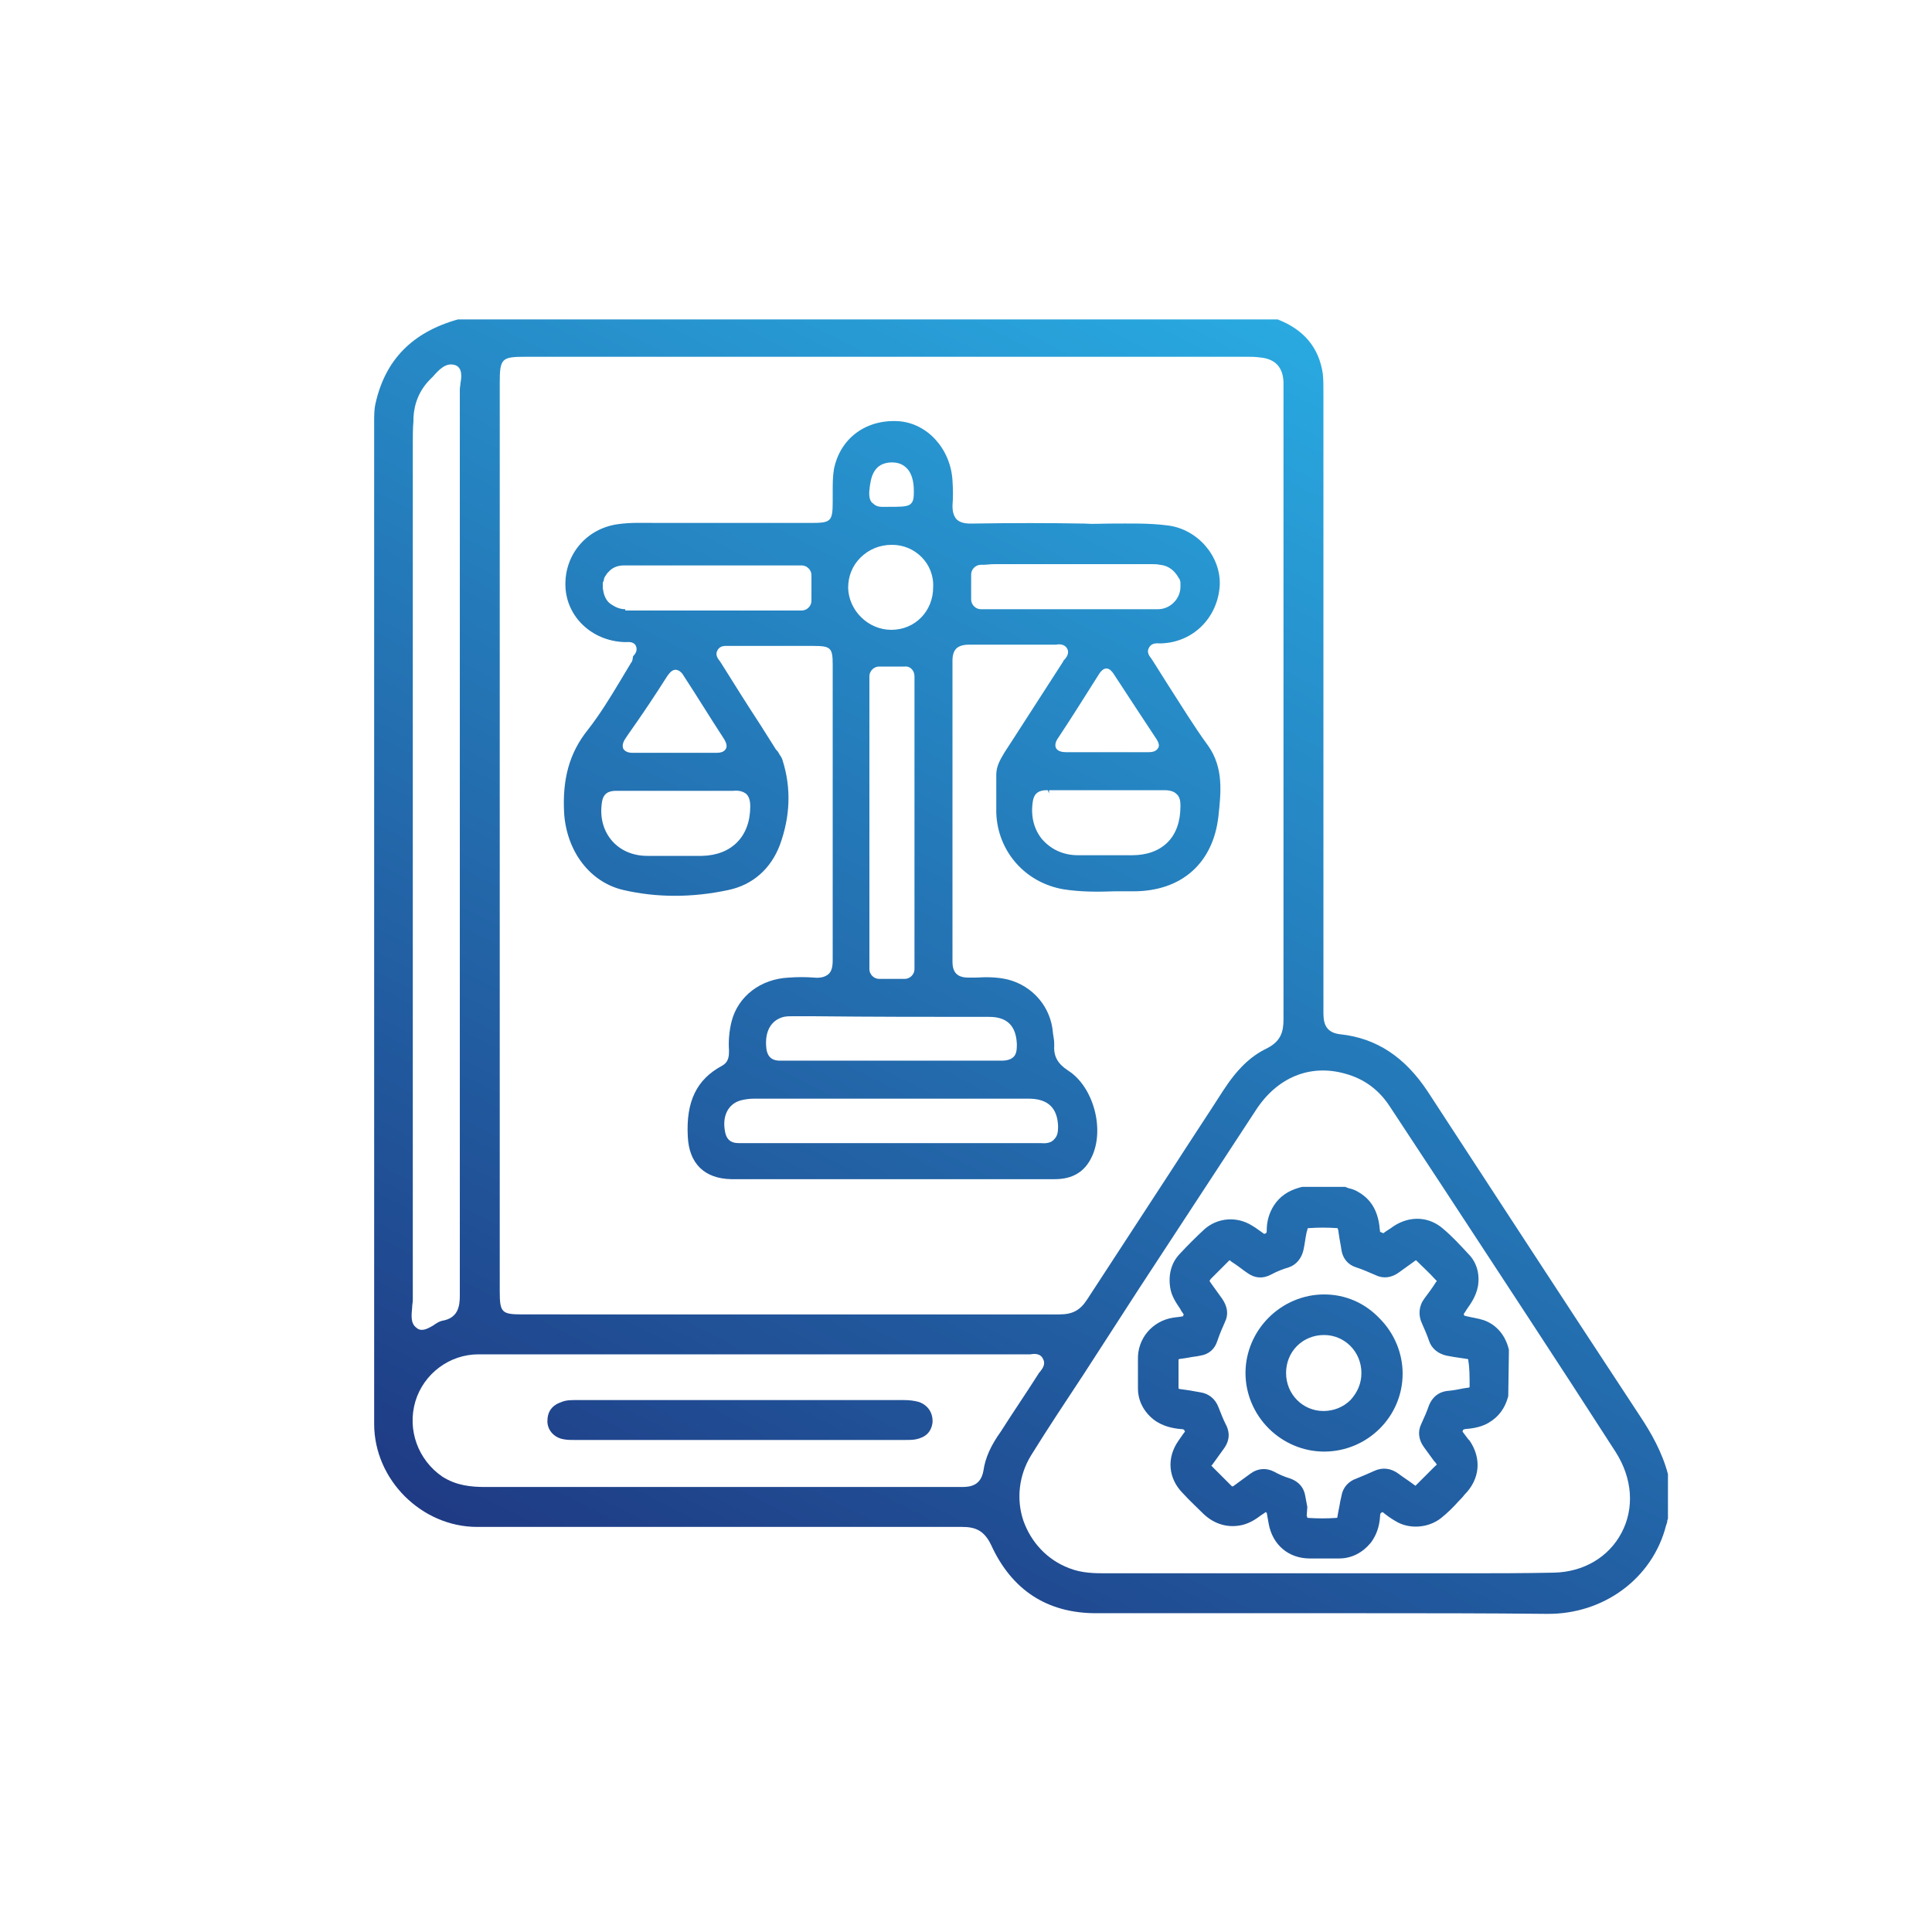
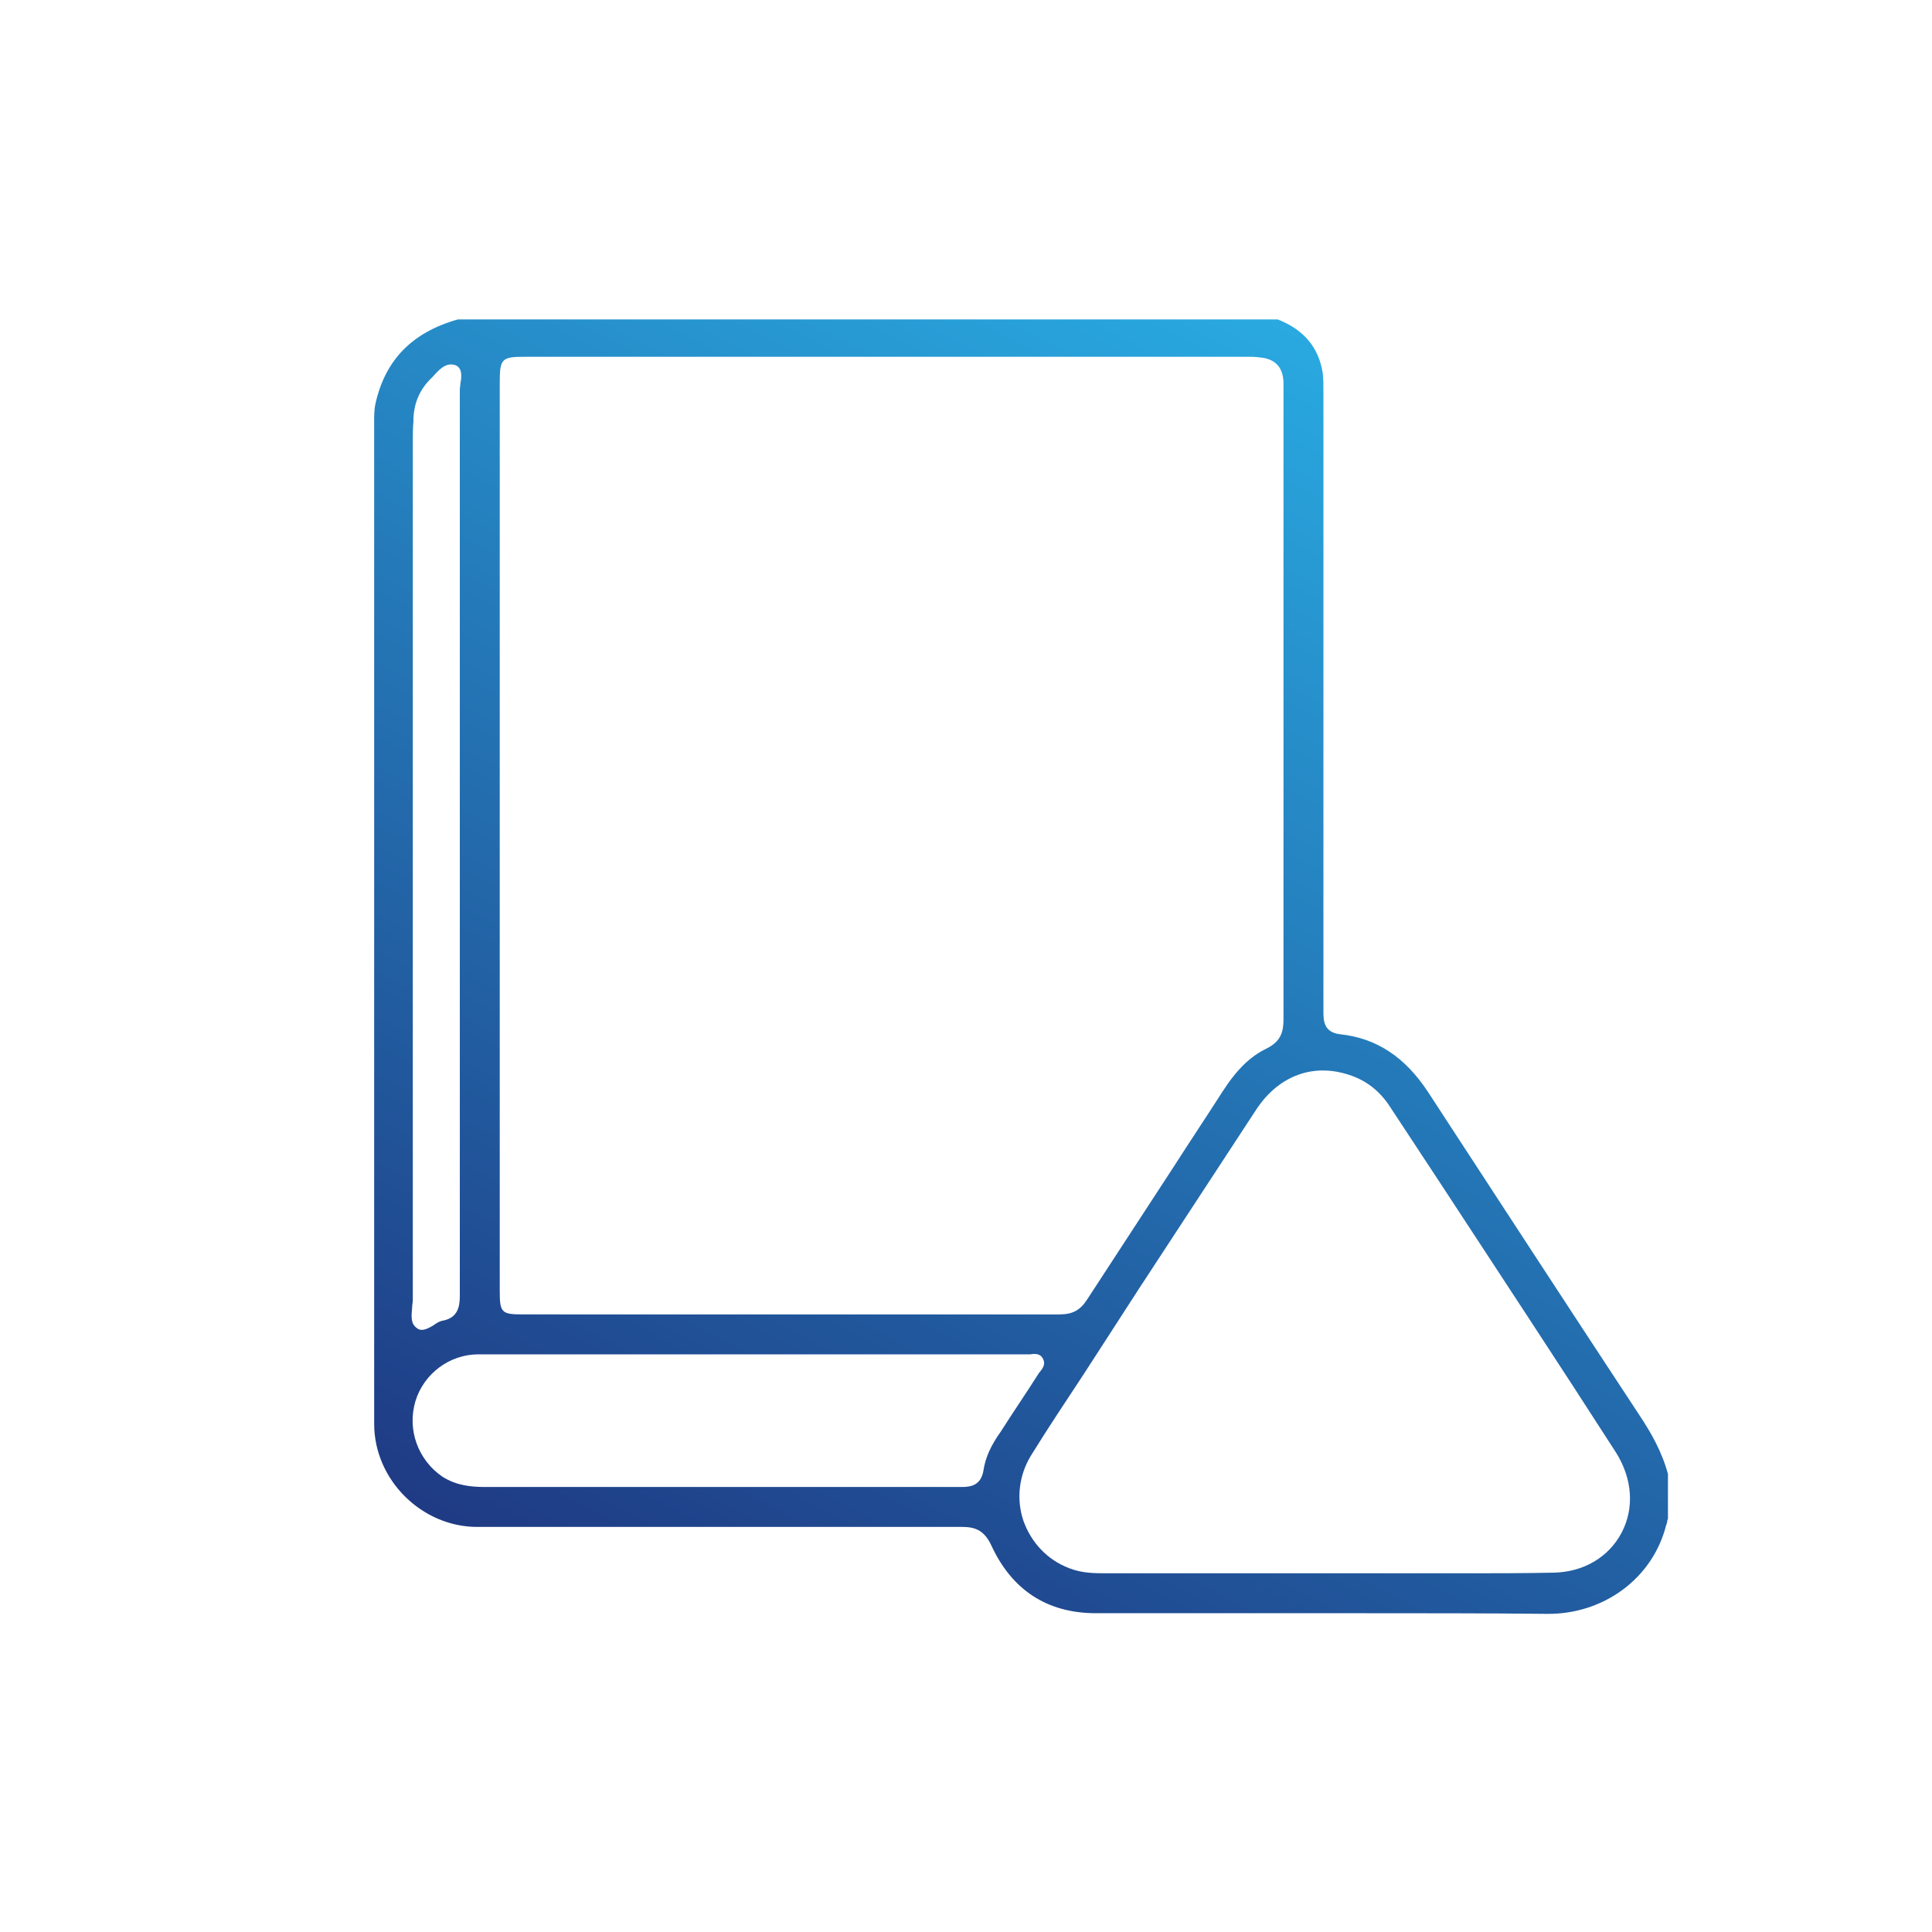
<svg xmlns="http://www.w3.org/2000/svg" id="Layer_1" x="0px" y="0px" viewBox="0 0 300 300" style="enable-background:new 0 0 300 300;" xml:space="preserve">
  <style type="text/css">	.st0{fill:url(#SVGID_1_);}	.st1{fill:url(#SVGID_00000099647159836918826550000013085980466748546724_);}	.st2{fill:url(#SVGID_00000016793137876364089030000000586274377333778100_);}	.st3{fill:url(#SVGID_00000083775825488004692480000007429999378167898004_);}	.st4{fill:url(#SVGID_00000117656606476020996610000001888111921034568861_);}</style>
  <g>
    <linearGradient id="SVGID_1_" gradientUnits="userSpaceOnUse" x1="208.985" y1="50.654" x2="69.07" y2="324.357">
      <stop offset="0" style="stop-color:#29ABE2" />
      <stop offset="1" style="stop-color:#1B1464" />
    </linearGradient>
    <path class="st0" d="M254.6,219.8c-12.7-19.3-23.1-35.3-32.9-50.3c-3.5-5.3-7.9-8.3-13.6-8.9c-2.6-0.3-2.6-2.2-2.6-3.6  c0-31.9,0-63.9,0-95.8v-0.3c0-1,0-2-0.1-2.9c-0.6-4-2.9-6.8-7-8.4H71.1c-7.1,2-11.3,6.3-12.8,13.1c-0.2,0.9-0.2,1.9-0.2,2.8  c0,51.9,0,103.7,0,155.6c0,8.7,7.4,16,16,16c25.5,0,50.9,0,75.3,0c0,0,0,0,0,0c2,0,3.4,0.5,4.5,2.8c3.2,7,8.7,10.6,16.3,10.6  c8.5,0,17,0,25.5,0c5.2,0,10.5,0,15.9,0c9.5,0,19.1,0,28.6,0.1c8.8,0.1,16.4-5.5,18.5-13.7c0.1-0.3,0.2-0.5,0.2-0.8l0.1-0.3v-6.9  C258.1,225.5,256.4,222.5,254.6,219.8z M77.6,59.4c0-3.7,0.3-4,3.9-4c37.3,0,74.7,0,112,0h0.2c0.6,0,1.2,0,1.9,0.1  c2.4,0.2,3.6,1.5,3.7,3.8c0,0.4,0,0.8,0,1.2l0,18c0,26.6,0,53.2,0,79.8c0,1.9-0.4,3.4-2.6,4.5c-2.5,1.2-4.6,3.2-6.8,6.6  c-2.5,3.9-5.1,7.8-7.6,11.7c-4.5,6.9-9,13.8-13.5,20.7c-1.1,1.7-2.3,2.3-4.3,2.3c0,0,0,0,0,0c-21.9,0-43.7,0-65.6,0H81.1  c-3.2,0-3.5-0.3-3.5-3.6l0-84.7L77.6,59.4z M64,203c0-0.4,0.1-0.8,0.1-1.1c0-44.4,0-88.8,0-133.2c0-1.1,0-2.2,0.1-3.3l0-0.5  c0.1-2.2,0.9-4.3,2.6-6l0.4-0.4c0.9-1,2-2.3,3.5-1.8c1.1,0.4,1,1.8,0.8,2.8c0,0.3-0.1,0.7-0.1,1c0,19.2,0,38.4,0,57.5l0,26.5  c0,18.9,0,37.8,0,56.7c0,1.7-0.3,3.5-2.8,3.9c-0.4,0.1-0.9,0.4-1.3,0.7c-0.5,0.3-1.2,0.7-1.8,0.7c-0.3,0-0.6-0.1-0.8-0.3  C63.7,205.5,63.9,204.2,64,203z M152.7,228.4c-0.4,2.2-1.9,2.5-3.3,2.5c0,0,0,0,0,0c-7.1,0-14.2,0-21.3,0l-7.5,0l-12,0  c-11.1,0-22.1,0-33.2,0c0,0,0,0,0,0c-2.2,0-4.5-0.2-6.7-1.6c-3.8-2.6-5.5-7.3-4.2-11.7c1.3-4.3,5.3-7.3,9.8-7.3  c10.3,0,20.5,0,30.8,0l11.8,0l1.1,0c13.8,0,27.7,0,41.5,0c0.1,0,0.3,0,0.5,0c0.6-0.1,1.6-0.2,2,0.8c0.4,0.8-0.2,1.5-0.5,1.9  c-0.1,0.1-0.2,0.2-0.3,0.4c-1.9,3-3.9,5.9-5.8,8.9C153.9,224.4,153,226.3,152.7,228.4z M251.8,238c-2,3.8-5.9,6.1-10.5,6.2  c-4.7,0.1-9.5,0.1-14.2,0.1c-3.6,0-7.2,0-10.7,0c-3.4,0-6.8,0-10.2,0l-0.6,0l-8.5,0c-8.3,0-16.7,0-25,0h-0.2c-1.9,0-3.9,0-5.9-0.8  c-3.4-1.3-5.9-4-7.1-7.4c-1.1-3.3-0.7-7,1.2-10.1c2.6-4.2,5.4-8.4,8.1-12.5c1.1-1.7,2.2-3.4,3.3-5.1l5.3-8.2  c6.1-9.3,12.1-18.5,18.2-27.8c3.3-5.1,8.4-7.2,13.8-5.7c3,0.8,5.3,2.5,7,5.1l7.9,12c8.9,13.6,18.2,27.7,27.2,41.7  C253.5,229.6,253.8,234.2,251.8,238z" />
    <linearGradient id="SVGID_00000052064516223504207940000006636829387161502897_" gradientUnits="userSpaceOnUse" x1="203.204" y1="47.699" x2="63.289" y2="321.401">
      <stop offset="0" style="stop-color:#29ABE2" />
      <stop offset="1" style="stop-color:#1B1464" />
    </linearGradient>
-     <path style="fill:url(#SVGID_00000052064516223504207940000006636829387161502897_);" d="M142.7,217.7c-0.7-0.2-1.5-0.3-2.4-0.3  c-14.3,0-28.6,0-42.8,0h-8c-0.8,0-1.6,0-2.3,0.3c-1.5,0.5-2.2,1.5-2.2,3c0,1.4,1.1,2.6,2.6,2.8c0.5,0.1,1.1,0.1,1.7,0.1l0.4,0  l31.3,0l18.8,0l0.6,0c0.6,0,1.3,0,1.8-0.1c1.5-0.3,2.4-1.1,2.6-2.6C144.9,219.4,144.1,218.2,142.7,217.7z" />
    <linearGradient id="SVGID_00000093885328317898756570000005275994568029053092_" gradientUnits="userSpaceOnUse" x1="272.13" y1="82.934" x2="132.215" y2="356.636">
      <stop offset="0" style="stop-color:#29ABE2" />
      <stop offset="1" style="stop-color:#1B1464" />
    </linearGradient>
-     <path style="fill:url(#SVGID_00000093885328317898756570000005275994568029053092_);" d="M230.4,205c-0.9-0.3-1.8-0.4-2.6-0.6  l-0.4-0.1c-0.1-0.1-0.1-0.2-0.1-0.3c0.1-0.1,0.3-0.4,0.4-0.6c0.7-1,1.5-2.1,1.8-3.7c0.3-1.9-0.2-3.7-1.5-5  c-1.3-1.4-2.5-2.7-3.8-3.8c-2.2-2-5.2-2.2-7.8-0.5c-0.5,0.4-1.1,0.7-1.6,1.1c-0.2-0.1-0.4-0.2-0.5-0.2c0-0.2-0.1-0.6-0.1-0.9  c-0.3-2.4-1.3-4.1-3.1-5.2c-0.6-0.4-1.2-0.6-1.7-0.7l-0.5-0.2h-6.7l-0.4,0.1c-1.8,0.5-3.1,1.4-4,2.8c-0.7,1.1-1.1,2.4-1.1,3.8  c0,0.4,0,0.5-0.4,0.6c-0.6-0.4-1.2-0.9-1.9-1.3c-2.4-1.5-5.4-1.2-7.4,0.6c-1.3,1.2-2.6,2.5-3.9,3.9c-1.2,1.3-1.7,3.1-1.4,5.1  c0.2,1.4,1,2.5,1.6,3.4l0.1,0.2c0.1,0.2,0.3,0.4,0.4,0.6c0,0.1-0.1,0.2-0.1,0.3c-0.2,0-0.5,0.1-0.7,0.1l-0.8,0.1  c-3.3,0.5-5.6,3.3-5.5,6.5c0,0.9,0,1.7,0,2.6c0,0.6,0,1.3,0,1.9c0,1.9,0.9,3.6,2.4,4.8c1.4,1.1,3.1,1.4,4.2,1.5  c0.5,0,0.6,0.1,0.7,0.4c-0.4,0.5-0.7,1-1,1.4c-1.9,2.7-1.6,5.9,0.7,8.2c1,1.1,2.1,2.1,3.2,3.2c1.7,1.6,3.8,2.2,6,1.7  c1.2-0.3,2.1-0.9,2.9-1.5l0.3-0.2c0.2-0.1,0.3-0.2,0.4-0.3c0.1,0,0.1,0.1,0.2,0.1c0.1,0.6,0.2,1.1,0.3,1.7c0.6,3.3,3.1,5.4,6.4,5.4  l0.9,0c0.5,0,1.1,0,1.6,0c0.7,0,1.3,0,2,0c2,0,3.7-0.9,5-2.5c0.8-1.1,1.3-2.4,1.4-4.1c0-0.4,0.1-0.5,0.4-0.6c0.6,0.5,1.3,1,2,1.4  c2.1,1.3,5.1,1.1,7.1-0.5c1-0.8,1.9-1.7,2.7-2.6c0.3-0.3,0.6-0.6,0.9-1c2.4-2.4,2.7-5.6,0.8-8.4l-0.2-0.2c-0.3-0.4-0.6-0.8-0.9-1.2  c0,0,0,0,0,0c0.1-0.3,0.1-0.3,0.1-0.3c0,0,0.1,0,0.3-0.1c1.5-0.1,2.7-0.4,3.7-1c1.5-0.9,2.5-2.2,3-4.1l0.1-6.8l0-0.4  C233.8,207.4,232.4,205.7,230.4,205z M228.2,215.2c0,0.1,0,0.2,0,0.2c0,0-0.1,0.1-0.4,0.1c-0.8,0.1-1.5,0.3-2.3,0.4l-0.9,0.1  c-1.3,0.2-2.2,1-2.7,2.2c-0.3,0.9-0.7,1.8-1.2,2.9c-0.6,1.2-0.4,2.5,0.4,3.6c0.5,0.7,1.1,1.5,1.6,2.2l0.2,0.2  c0.1,0.2,0.2,0.3,0.2,0.3c0,0.1-0.1,0.1-0.3,0.3c-0.9,0.9-1.8,1.8-2.8,2.8c-0.1,0.1-0.2,0.2-0.2,0.2c-0.1,0-0.1-0.1-0.3-0.2  c-0.8-0.6-1.6-1.1-2.4-1.7c-1.1-0.8-2.4-1-3.7-0.4c-0.9,0.4-1.8,0.8-2.8,1.2c-1.2,0.4-2.1,1.4-2.3,2.7l-0.2,0.9  c-0.1,0.7-0.3,1.5-0.4,2.2c0,0.2-0.1,0.3-0.1,0.3c0,0-0.1,0-0.1,0c-1.4,0.1-2.9,0.1-4.4,0c0,0-0.1,0-0.1,0c0-0.1,0-0.2-0.1-0.3  L203,234c-0.1-0.5-0.2-1.1-0.3-1.6c-0.2-1.4-1-2.3-2.3-2.8c-1-0.3-1.9-0.7-2.6-1.1c-1.2-0.6-2.5-0.5-3.6,0.3l-2.6,1.9  c-0.1,0.1-0.2,0.1-0.2,0.1l-0.1,0l0,0l-0.9-0.9c-0.7-0.7-1.4-1.4-2.2-2.2c0-0.1-0.1-0.1-0.1-0.1c0,0,0-0.1,0.1-0.1  c0.6-0.8,1.2-1.7,1.8-2.5c1.2-1.6,0.8-3,0.3-3.9c-0.4-0.8-0.7-1.6-1.1-2.6c-0.5-1.3-1.5-2.1-2.8-2.3c-0.6-0.1-1.1-0.2-1.7-0.3  l-1.4-0.2c-0.2,0-0.3-0.1-0.3-0.1c0,0,0-0.1,0-0.2c0-1.3,0-2.6,0-4.1c0-0.1,0-0.2,0-0.2c0,0,0.1-0.1,0.3-0.1  c0.9-0.1,1.7-0.3,2.6-0.4l0.5-0.1c1.3-0.2,2.2-1,2.6-2.2c0.4-1.2,0.8-2.1,1.2-3c0.6-1.2,0.4-2.4-0.4-3.6c-0.6-0.8-1.2-1.7-1.8-2.5  c-0.1-0.2-0.2-0.3-0.2-0.3c0,0,0.1-0.1,0.2-0.3c0.9-0.9,1.8-1.8,2.7-2.7c0.1-0.1,0.2-0.2,0.2-0.2c0.1,0,0.2,0.1,0.3,0.2l0.6,0.4  c0.6,0.4,1.2,0.9,1.8,1.3c1.2,0.9,2.5,1,3.8,0.3c0.9-0.5,2-0.9,2.7-1.1c1.2-0.4,2-1.4,2.3-2.7c0.2-0.9,0.3-1.9,0.5-2.8l0.1-0.3  c0-0.2,0.1-0.3,0.1-0.3c0,0,0.1,0,0.2,0c1.4-0.1,2.8-0.1,4.3,0c0.1,0,0.1,0,0.1,0c0,0,0,0.1,0.1,0.3l0.1,0.7  c0.1,0.8,0.3,1.6,0.4,2.4c0.2,1.3,1,2.3,2.3,2.7c1,0.3,2,0.8,3,1.2c1.2,0.6,2.5,0.4,3.6-0.4c0.8-0.6,1.7-1.2,2.5-1.8  c0.1-0.1,0.2-0.1,0.2-0.1c0,0,0.1,0.1,0.2,0.2c0.9,0.9,1.9,1.8,2.8,2.8c0.1,0.1,0.2,0.2,0.2,0.2c0,0.1-0.1,0.1-0.2,0.3  c-0.5,0.8-1.1,1.6-1.7,2.4c-0.9,1.2-1,2.6-0.4,3.9c0.4,0.9,0.8,1.8,1.1,2.7c0.4,1.2,1.4,2,2.7,2.3l1.1,0.2c0.7,0.1,1.3,0.2,2,0.3  c0.2,0,0.3,0.1,0.3,0.1c0,0,0,0,0,0c0,0,0,0.1,0,0.2C228.2,212.4,228.2,213.8,228.2,215.2z" />
    <linearGradient id="SVGID_00000091697942383862392710000018334546855781026455_" gradientUnits="userSpaceOnUse" x1="272.166" y1="82.952" x2="132.251" y2="356.654">
      <stop offset="0" style="stop-color:#29ABE2" />
      <stop offset="1" style="stop-color:#1B1464" />
    </linearGradient>
-     <path style="fill:url(#SVGID_00000091697942383862392710000018334546855781026455_);" d="M205.6,201c-3.2,0-6.3,1.3-8.6,3.6  s-3.6,5.4-3.6,8.6c0,3.2,1.3,6.3,3.6,8.6c2.3,2.3,5.4,3.6,8.6,3.6c0,0,0,0,0,0c6.7,0,12.2-5.4,12.2-12.1c0-3.2-1.3-6.3-3.6-8.6  C211.9,202.3,208.9,201,205.6,201z M209.7,217.4c-1.1,1.1-2.6,1.7-4.2,1.7c0,0,0,0,0,0c-3.2,0-5.8-2.6-5.8-5.9  c0-1.6,0.6-3.1,1.7-4.2c1.1-1.1,2.6-1.7,4.2-1.7c0,0,0,0,0,0c3.2,0,5.8,2.6,5.8,5.9C211.4,214.8,210.8,216.2,209.7,217.4z" />
    <linearGradient id="SVGID_00000169540369574616596590000005621266670276466610_" gradientUnits="userSpaceOnUse" x1="179.145" y1="35.4" x2="39.23" y2="309.103">
      <stop offset="0" style="stop-color:#29ABE2" />
      <stop offset="1" style="stop-color:#1B1464" />
    </linearGradient>
-     <path style="fill:url(#SVGID_00000169540369574616596590000005621266670276466610_);" d="M98,102.9c-0.6,1-1.2,2-1.8,3  c-1.5,2.5-3.1,5.1-4.9,7.4c-2.9,3.6-4,7.7-3.7,13c0.4,5.9,4,10.7,9.2,11.9c5.2,1.2,10.7,1.2,16.3,0c3.8-0.8,6.6-3.3,8-7  c1.6-4.4,1.8-8.8,0.4-13.2c-0.1-0.4-0.4-0.7-0.6-1.1c-0.1-0.2-0.3-0.4-0.4-0.5l-2.4-3.8c-2.1-3.2-4.1-6.4-6.1-9.6  c-0.1-0.1-0.1-0.2-0.2-0.3c-0.3-0.4-0.8-1-0.4-1.7c0.4-0.8,1.2-0.7,1.7-0.7c0.1,0,0.2,0,0.3,0c4.3,0,8.6,0,12.9,0  c2.7,0,3,0.3,3,2.9c0,6.5,0,13,0,19.5l0,12.3c0,4.6,0,9.4,0,14.1c0,1.1-0.2,1.8-0.7,2.2c-0.5,0.4-1.2,0.6-2.2,0.5  c-1.3-0.1-2.5-0.1-3.9,0c-4.4,0.2-7.9,2.9-8.9,6.8c-0.4,1.6-0.5,3.2-0.4,4.5c0,0.8,0,1.8-1.1,2.4c-3.9,2.1-5.6,5.5-5.3,11  c0.2,4.2,2.6,6.5,6.7,6.6c6,0,12,0,18,0l13.6,0c2.5,0,5,0,7.6,0c3.7,0,7.4,0,11.1,0c0,0,0,0,0,0c2.7,0,4.6-1.1,5.7-3.4  c2.1-4.3,0.3-11-3.7-13.5c-1.5-1-2.2-2.1-2.1-3.8c0-0.4,0-0.8-0.1-1.3c0-0.2-0.1-0.5-0.1-0.7c-0.3-4-3.1-7.3-7-8.3  c-1.7-0.4-3.3-0.4-5-0.3c-0.4,0-0.8,0-1.1,0c-0.9,0-1.5-0.2-1.9-0.6c-0.4-0.4-0.6-1-0.6-1.9c0-15.6,0-31.1,0-46.7  c0-0.9,0.2-1.5,0.6-1.9c0.5-0.5,1.4-0.6,1.9-0.6c2.7,0,5.3,0,8,0c1.8,0,3.5,0,5.3,0c0.1,0,0.2,0,0.3,0c0.5-0.1,1.3-0.1,1.7,0.6  c0.4,0.7-0.1,1.4-0.4,1.7c-0.1,0.1-0.2,0.2-0.2,0.3c-2.6,4-5.2,8.1-7.8,12.1l-1.3,2c-0.8,1.3-1.3,2.3-1.3,3.5c0,0.8,0,1.7,0,2.5  c0,1.1,0,2.3,0,3.4c0.2,6,4.5,10.9,10.5,11.9c2.6,0.4,5.3,0.4,7.9,0.3c1,0,1.9,0,2.9,0c0,0,0,0,0,0c7.5,0,12.4-4.4,13.2-11.7  c0.4-3.7,0.8-7.5-1.6-10.9c-2.2-3-4.2-6.3-6.2-9.4c-0.8-1.3-1.6-2.5-2.4-3.8c-0.1-0.1-0.1-0.2-0.2-0.3c-0.3-0.4-0.8-1-0.4-1.7  c0.4-0.8,1.2-0.7,1.6-0.7c0.1,0,0.2,0,0.4,0c4.9-0.2,8.7-4,9-9c0.2-4.5-3.4-8.7-8-9.3c-3-0.4-6-0.3-9-0.3c-1.3,0-2.7,0.1-4,0  c-5.4-0.1-11.2-0.1-17.7,0c-1,0-1.7-0.2-2.2-0.7c-0.4-0.5-0.6-1.1-0.6-2.1c0.1-1.2,0.1-2.4,0-3.9c-0.3-4.9-3.9-8.9-8.4-9.2  c-5-0.3-9,2.6-10,7.4c-0.2,1.2-0.2,2.3-0.2,3.6c0,0.5,0,1,0,1.5c0,3.1-0.3,3.3-3.4,3.3l-7.4,0c-4.8,0-9.5,0-14.3,0  c-0.7,0-1.5,0-2.2,0c-2,0-4.1-0.1-6.1,0.2c-4.9,0.7-8.3,4.8-8.1,9.7c0.2,4.7,4.1,8.4,9.1,8.6c0.1,0,0.2,0,0.3,0  c0.4,0,1.1-0.1,1.5,0.5c0.4,0.8-0.1,1.4-0.4,1.7C98.2,102.7,98.1,102.8,98,102.9z M182.7,123.3c0.6,0.5,0.6,1.4,0.6,1.9  c0,2.4-0.7,4.3-2,5.6c-1.3,1.3-3.2,2-5.5,2l-0.3,0c-1.4,0-2.9,0-4.3,0c-1.3,0-2.5,0-3.8,0c-2.3,0-4.2-0.9-5.6-2.5  c-1.3-1.6-1.8-3.7-1.4-6c0.3-1.6,1.6-1.6,2.3-1.6l0.2,0.5c0,0,0,0,0,0v-0.5l11.6,0c2.1,0,4.2,0,6.3,0  C181.7,122.7,182.3,122.9,182.7,123.3z M179.6,114.8c0.1,0.2,0.6,0.9,0.2,1.4c-0.3,0.5-0.9,0.6-1.5,0.6l-8.7,0c-1.3,0-2.6,0-4,0  c0,0,0,0,0,0c-0.6,0-1.3-0.1-1.6-0.6c-0.3-0.5,0-1.2,0.3-1.6c2.2-3.3,4.3-6.7,6.4-10c0.2-0.3,0.6-0.8,1.1-0.8c0,0,0,0,0,0  c0.5,0,0.9,0.5,1.1,0.8C175.2,108.1,177.4,111.5,179.6,114.8z M150.8,89.2c0-0.8,0.7-1.5,1.5-1.5h0.4c0.5,0,1-0.1,1.8-0.1l13.4,0  c3.6,0,7.2,0,10.9,0c0.4,0,0.9,0,1.3,0.1c1.3,0.1,2.3,0.9,2.9,2c0,0,0,0.1,0.1,0.1c0.1,0.2,0.2,0.5,0.2,0.7c0,0.1,0,0.2,0,0.3  c0,0.1,0,0.2,0,0.3c0,1.9-1.6,3.5-3.5,3.5h-27.5c-0.8,0-1.5-0.7-1.5-1.5V89.2z M164.3,174.9c0,0.9-0.1,1.5-0.6,2  c-0.4,0.5-1.1,0.7-2.1,0.6c-4.6,0-9.2,0-13.8,0l-14.7,0c-5.8,0-11.5,0-17.3,0c-0.2,0-0.4,0-0.5,0c-0.2,0-0.4,0-0.6,0  c-0.8,0-1.8-0.2-2.1-1.7c-0.5-2.4,0.4-4.3,2.3-4.9c0.7-0.2,1.5-0.3,2.2-0.3c14.2,0,28.4,0,42.6,0  C162.7,170.6,164.2,172,164.3,174.9z M135,76.1c0.2-2.1,0.7-4.2,3.4-4.3c1.1,0,1.8,0.3,2.4,0.9c0.7,0.7,1.1,1.9,1.1,3.5  c0,1,0,1.8-0.7,2.2c-0.6,0.3-1.5,0.3-3.4,0.3c-0.1,0-0.2,0-0.3,0c-0.2,0-0.4,0-0.6,0c-0.4,0-0.9-0.1-1.3-0.5  C135.1,77.9,134.9,77.2,135,76.1z M133.6,86.6c1.3-1.3,3-2,4.9-2c1.8,0,3.4,0.7,4.6,1.9c1.2,1.2,1.9,2.9,1.8,4.7  c0,3.7-2.8,6.6-6.5,6.6c0,0,0,0,0,0c-3.6,0-6.6-3-6.7-6.5C131.7,89.4,132.4,87.8,133.6,86.6z M142,105v45.5c0,0.8-0.7,1.5-1.5,1.5  h-1.4c-0.1,0-0.3,0-0.4,0c0,0-0.1,0-0.1,0c-0.3,0-0.7,0-1,0h-1.1c-0.8,0-1.5-0.7-1.5-1.5V105c0-0.8,0.7-1.5,1.5-1.5h4  C141.3,103.4,142,104.1,142,105z M153.6,157.9c2.8,0,4.2,1.4,4.3,4.3c0,0.9-0.1,1.5-0.5,1.9c-0.4,0.4-1,0.6-1.9,0.6  c-4.2,0-8.3,0-12.5,0l-8.3,0c-4.1,0-8.3,0-12.4,0c-0.2,0-0.4,0-0.6,0c-0.2,0-0.4,0-0.6,0c-0.9,0-1.9-0.3-2.1-1.9  c-0.3-2.6,0.7-4.4,2.7-4.9c0.5-0.1,0.9-0.1,1.4-0.1l3.1,0C135.4,157.9,144.5,157.9,153.6,157.9z M115.9,123.3  c0.4,0.4,0.6,1,0.6,1.9c0,4.7-2.9,7.6-7.5,7.7l-0.7,0c-1.3,0-2.6,0-4,0c-1.3,0-2.5,0-3.8,0c-2.3,0-4.3-0.9-5.6-2.5  c-1.3-1.6-1.8-3.7-1.4-6c0.3-1.6,1.6-1.6,2.3-1.6l11.8,0c2.1,0,4.2,0,6.2,0C114.8,122.7,115.4,122.9,115.9,123.3z M97.1,94.6  c-0.8,0-1.5-0.3-2.1-0.7c-0.7-0.4-1.1-1.1-1.3-2c0-0.2-0.1-0.4-0.1-0.6c0,0,0,0,0,0c0,0,0,0,0,0c0,0,0-0.1,0-0.1c0-0.1,0-0.3,0-0.4  c0-0.1,0-0.1,0-0.2c0-0.1,0-0.2,0.1-0.3c0-0.1,0.1-0.3,0.1-0.4c0,0,0-0.1,0-0.1c0.1-0.2,0.2-0.4,0.3-0.5c0,0,0,0,0,0  c0.1-0.2,0.2-0.3,0.3-0.4c0.1-0.1,0.1-0.1,0.2-0.2c0.1-0.1,0.1-0.1,0.2-0.2c0.6-0.5,1.3-0.7,2.1-0.7H98c0.6,0,1.2,0,1.8,0  c0.4,0,0.7,0,1.1,0c2.3,0,4.7,0,7,0l5.7,0h0.6c3.1,0,6.3,0,9.4,0c0.2,0,0.3,0,0.5,0h0.4c0.8,0,1.5,0.7,1.5,1.5v4  c0,0.8-0.7,1.5-1.5,1.5H97.1z M103.6,105c0.3-0.4,0.7-1,1.3-1c0,0,0,0,0,0c0.6,0,1.1,0.6,1.3,1c2.1,3.2,4.1,6.5,6.2,9.7  c0.3,0.5,0.6,1.1,0.3,1.6c-0.3,0.5-0.9,0.6-1.5,0.6c0,0-0.1,0-0.1,0c-1.5,0-3,0-4.5,0l-2.4,0v0l-1.5,0l-4.4,0c-0.3,0-1.1,0-1.5-0.6  c-0.3-0.6,0.1-1.3,0.3-1.6l0.4-0.6C99.7,111,101.7,108,103.6,105z" />
  </g>
</svg>